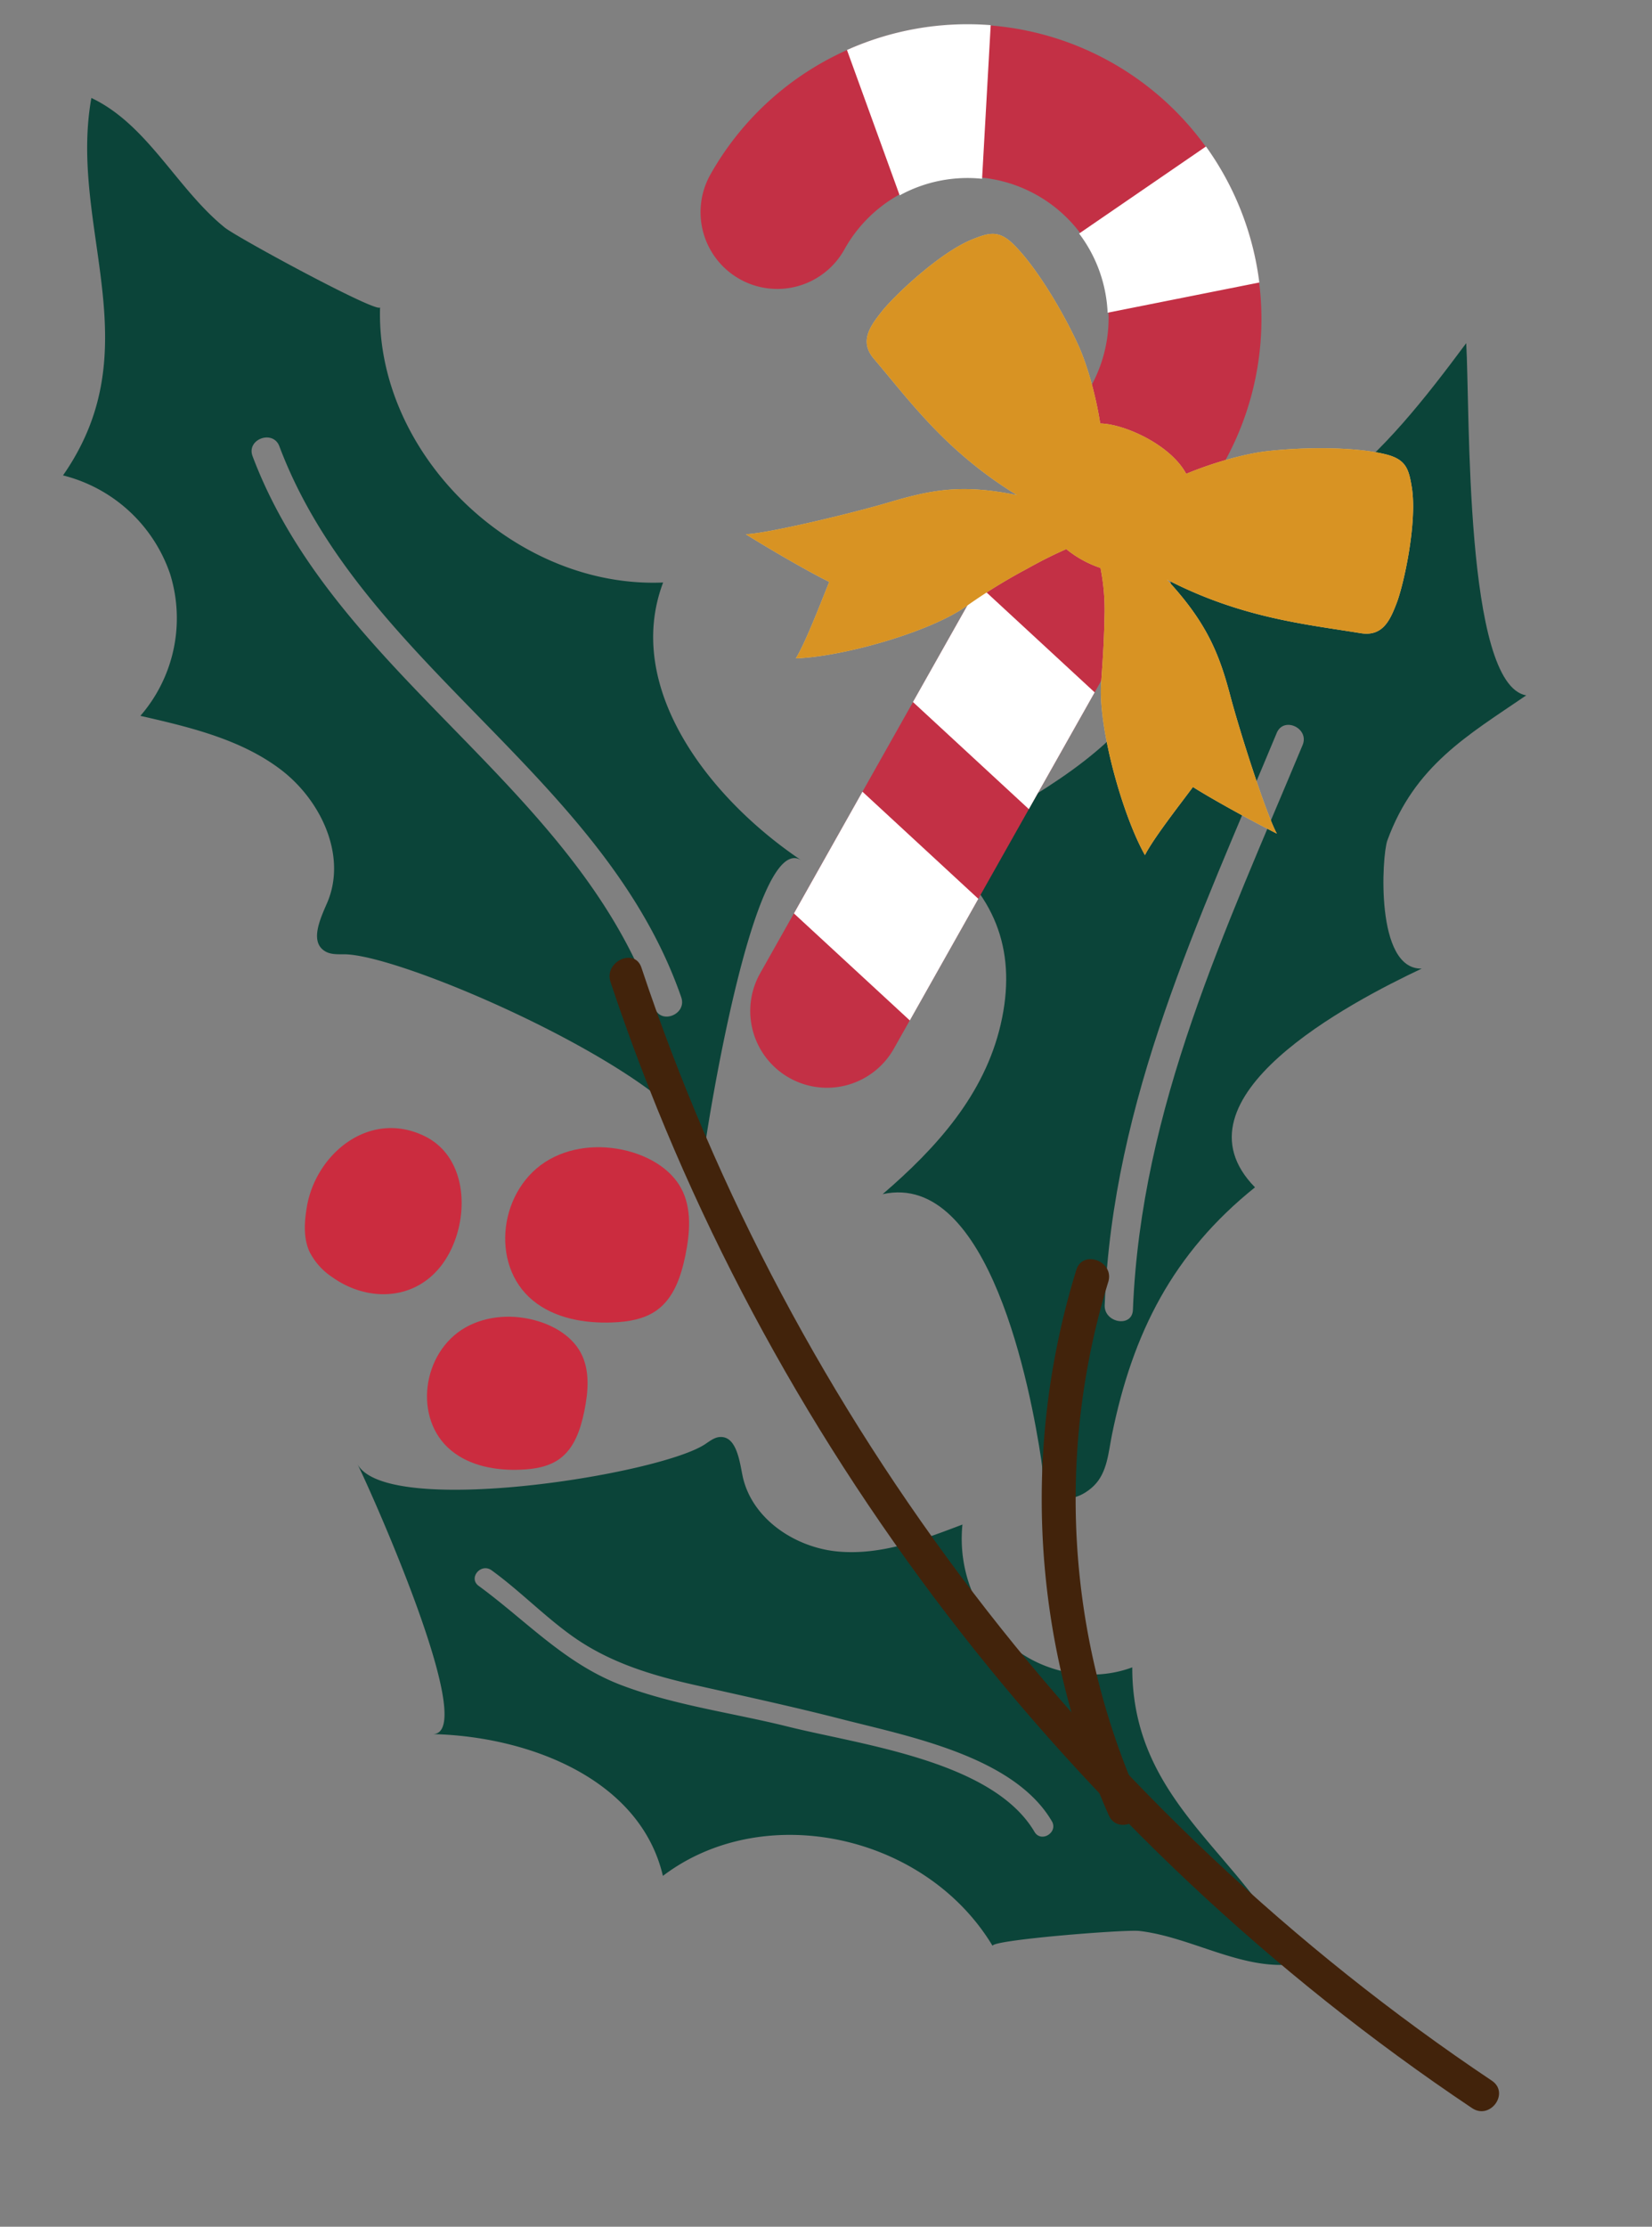
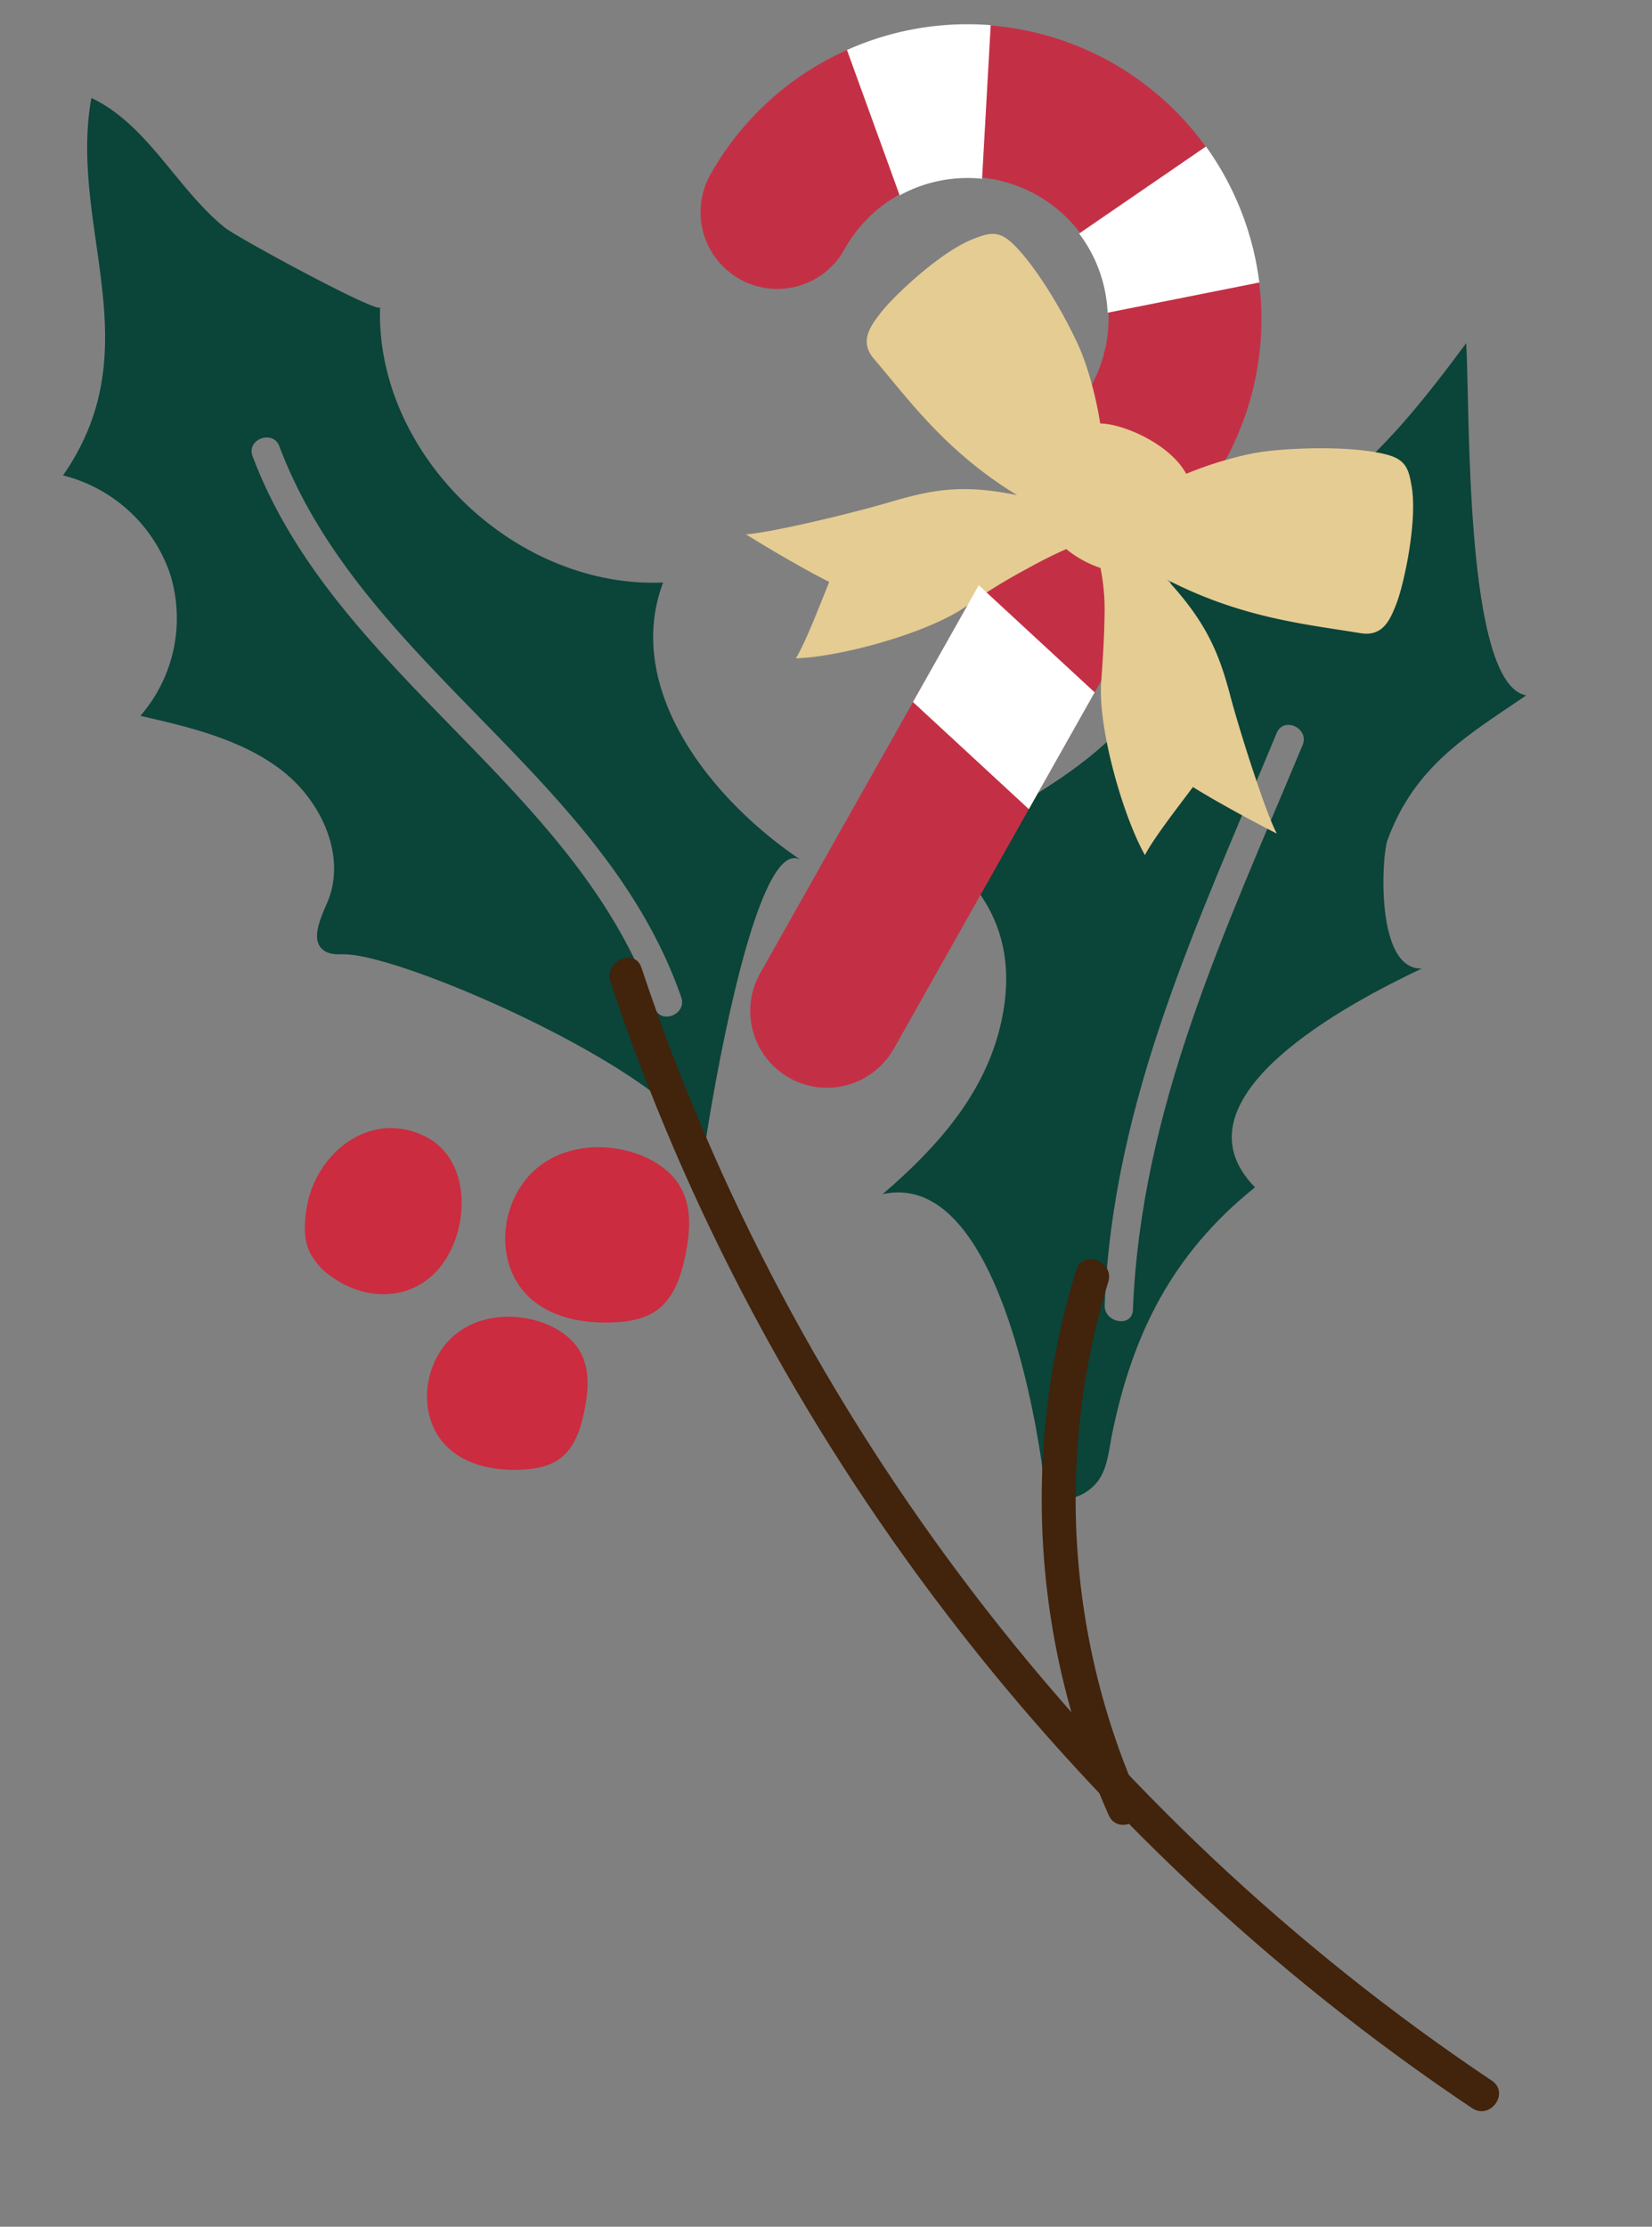
<svg xmlns="http://www.w3.org/2000/svg" width="483.953" height="652.094" viewBox="0 0 483.953 652.094">
  <rect x="0" y="0" width="483.953" height="652.094" fill="#808080" stroke="none" />
  <defs>
    <clipPath id="clip-path">
      <rect id="Rechteck_360" data-name="Rechteck 360" width="208.747" height="311.5" fill="none" />
    </clipPath>
  </defs>
  <g id="Gruppe_920" data-name="Gruppe 920" transform="translate(0 -37.865)">
    <g id="Gruppe_919" data-name="Gruppe 919" transform="matrix(-0.174, -0.985, 0.985, -0.174, 113.104, 712.889)">
      <path id="Pfad_11011" data-name="Pfad 11011" d="M80.78,193.384C92.53,181.153,5.289,151.342,0,149.929c19.5,5.2,73.657-74.649,77.023-93.221.331-1.893.6-3.967,1.863-5.379,3.486-3.966,9.5.211,13.854,3.1,12.321,8.084,29.571,3.576,40.54-6.4,10.939-10.007,17.07-24.222,22.87-37.956a43.578,43.578,0,0,0,39.308,15.808A44.551,44.551,0,0,0,229.417,0a69.746,69.746,0,0,0,7.453,6.491c30.653,23.17,66.626,8.685,99.923,20.916-10.548,14.876-30.533,20.015-44.147,31.855-3.546,3.065-33.087,40.3-30.893,40.751-42.013-8.805-88.023,24.372-93.793,67.617-28.1-16.708-64.311,1.984-87.18,25.754M47.452,151.732c68.1-10.938,112.094-75.22,179.32-87.842,5.229-.961,3.756-9.226-1.473-8.234-67.5,12.652-111.583,76.964-179.53,87.872-5.259.842-3.576,9.046,1.683,8.2" transform="translate(314.546 0)" fill="#0b4439" />
-       <path id="Pfad_11012" data-name="Pfad 11012" d="M191.882,0c-17.1,5.59-18.482,86.91-11.93,101.425.661,1.5,1.5,3.066,1.232,4.658-.631,4.418-7.212,4.328-11.841,4.387-13.222.18-23.861,11.51-27.167,23.681-3.305,12.141-.931,24.943,1.443,37.265a41.3,41.3,0,0,0-37.174,7.6c-9.947,8.325-14.936,21.727-12.652,34.109a65.982,65.982,0,0,0-8.775-.992C50.728,210.514,30.894,237.621,0,244.834c.631-15.327,13.043-28.37,17.43-43.095,1.172-3.787,5.019-43.756,3.125-43.065,35.762-13.7,53.943-58.631,37.024-91.539C86.82,65.513,104.731,35.311,110.2,7.9,107.376,22,187.284,1.5,191.882,0M150.591,28.76c-12.472,11.961-26.716,20.826-35.822,35.972-8.595,14.365-13.7,30.743-20.5,46.01-9.046,20.285-20.315,57.369-42.944,65.814-3.576,1.352-1.352,6.882,2.224,5.53,20.676-7.693,31.795-37.114,40.209-55.627,6.041-13.313,11.54-26.806,17.19-40.3,5.139-12.292,11.029-23.892,20.706-33.268,7.182-6.972,15.537-12.622,22.719-19.563,2.825-2.675-.962-7.243-3.786-4.568" transform="translate(52.041 34.559)" fill="#0b4439" />
      <path id="Pfad_11013" data-name="Pfad 11013" d="M208.229,211.025c-8.535-18.873-14.515-35.732-34.77-47.452-4.057-2.344-36.633-10.158-38.677,3.4-6.041-22.208-24.342-79.938-54.574-59.233-14.816-27.046-35.792-42.7-63.89-53.793C11.269,51.961,5.529,50.638,2.4,46.1c-3.156-4.568-4-11.3,2.434-14,2.825-1.2,1.593-.03,7.633.12,20.586.541,86.1-.24,84.747-32.216,10.608,17.911,23.5,34.44,42.944,42.7s36.633,5.44,52.35-8.534c10.308,22.539,15.146,46.25,32.967,65.693,7.453,8.144,34.861,21.607,45.439,9.586-10.248,43.666,13.824,72.456,41.922,102.207-19.474-2.284-98.3-17.971-104.611-.631m1.893-73.868c-50.037-31.975-97.338-65.964-156.21-78.766-5.109-1.112-7.993,6.791-2.795,7.9,58.03,12.652,104.882,46.16,154.2,77.714,4.478,2.855,9.286-3.967,4.808-6.852" transform="translate(197.765 199.785)" fill="#0b4439" />
      <path id="Pfad_11014" data-name="Pfad 11014" d="M370.022.059C231,20.555,99.644,88.833,1.435,191.19c-4.448,4.628,2.464,11.72,6.912,7.093C105.474,97.037,235.089,29.991,372.577,9.706c6.221-.9,3.666-10.548-2.555-9.646" transform="translate(0 132.049)" fill="#42230b" />
      <path id="Pfad_11015" data-name="Pfad 11015" d="M162.43,25.125A227.665,227.665,0,0,0,3.545,6.733C-2.615,8.266-.091,17.913,6.1,16.41A216.846,216.846,0,0,1,157.381,33.75c5.65,2.855,10.7-5.74,5.049-8.625" transform="translate(100.818 226.651)" fill="#42230b" />
      <path id="Pfad_11019" data-name="Pfad 11019" d="M50.61,17.223C45.02,1.265,23.383-5.556,10.791,5.232,4.54,10.582,1.505,18.906.393,27.11-.238,31.618-.3,36.4,1.655,40.483c2.7,5.62,8.625,8.745,14.335,11.029,6.25,2.464,13.253,4.328,19.624,2.194,5.71-1.923,10.037-6.792,12.8-12.171C52.2,34.082,53.375,25.1,50.61,17.223" transform="translate(271.359 88.258)" fill="#cb2c3f" />
      <path id="Pfad_11020" data-name="Pfad 11020" d="M44.183,15.039C39.285,1.1,20.412-4.855,9.413,4.581,3.944,9.239,1.3,16.512.338,23.664c-.541,3.937-.6,8.114,1.112,11.69,2.344,4.9,7.513,7.634,12.5,9.617,5.469,2.164,11.57,3.787,17.16,1.924,4.959-1.683,8.745-5.92,11.15-10.639,3.306-6.491,4.327-14.335,1.923-21.217" transform="translate(233.639 57.715)" fill="#cb2c3f" />
      <path id="Pfad_11021" data-name="Pfad 11021" d="M35.527,45.854a18.078,18.078,0,0,0,8.5-6.612C54.189,24.848,44.272,7.417,29.7,2.068,25.459.536,20.861-.667,16.473.416A19.47,19.47,0,0,0,7.818,5.765C-.626,14.089-3.03,26.891,4.6,36.508c6.612,8.385,20.5,13.313,30.924,9.346" transform="translate(291.221 31.11)" fill="#cb2c3f" />
    </g>
    <g id="Gruppe_918" data-name="Gruppe 918" transform="translate(205.216 44.945)">
      <g id="Gruppe_907" data-name="Gruppe 907" transform="translate(0 0)" clip-path="url(#clip-path)">
        <path id="Pfad_11566" data-name="Pfad 11566" d="M17.461,277.944l96.573-171.31A41.3,41.3,0,1,0,42.071,66.094,22.482,22.482,0,1,1,2.9,44.01a86.262,86.262,0,1,1,150.3,84.707L56.628,300.028a22.482,22.482,0,1,1-39.168-22.083" transform="translate(0.008 0)" fill="#c33045" />
        <path id="Pfad_11567" data-name="Pfad 11567" d="M104.39,100.056a62.78,62.78,0,0,1,1.209,12.909c-.137,7.443-.357,11.426-1.016,20.71-.934,13.129,6.235,38.81,12.827,50.484,2.472-4.834,9.613-13.981,14.063-19.941,5.329,3.378,16.233,9.421,24.583,13.651-3.159-5.741-10.794-29.637-13.623-40.294-3.269-12.442-6.977-21.589-18.568-34.086,21.809,11.261,40.651,13.047,56.746,15.683,6.537,1.071,8.652-3.928,10.547-8.844,2.17-5.713,6.07-23.759,4.422-33.921-.879-5.274-1.648-8.13-7.636-9.613-8.844-2.2-23.621-2.17-34.69-.934-6.51.742-15.876,3.351-23.759,6.647-4.587-8.57-18.21-14.64-25.187-14.75-1.291-8.295-3.845-17.359-6.537-23.182C93.128,24.5,85.465,11.833,79.01,5.406c-4.395-4.367-7.2-3.543-12.168-1.566C57.284,7.686,43.88,20.375,40.117,25.209c-3.241,4.147-6.427,8.542-2.115,13.6,10.575,12.387,21.012,27.11,41.942,39.937-16.7-3.433-25.572-1.4-37.9,2.225C31.438,84.1,7.048,89.948.483,90.2c7.965,4.971,18.787,11.179,24.445,13.953-2.8,6.922-6.949,17.771-9.778,22.385,13.4-.412,39.058-7.581,49.825-15.189a165.032,165.032,0,0,1,17.634-10.9c3.433-1.9,6.894-3.763,11.756-5.905a31.67,31.67,0,0,0,10.025,5.521" transform="translate(12.783 59.177)" fill="#e5cc93" />
        <path id="Pfad_11568" data-name="Pfad 11568" d="M21.547,5.982,2.266,40.178,36.215,71.545,55.5,37.349Z" transform="translate(59.968 158.329)" fill="#fff" />
-         <path id="Pfad_11569" data-name="Pfad 11569" d="M55.023,39.55,21.074,8.183,1,43.835l33.949,31.34Z" transform="translate(26.364 216.585)" fill="#fff" />
-         <path id="Pfad_11570" data-name="Pfad 11570" d="M104.39,100.056a62.78,62.78,0,0,1,1.209,12.909c-.137,7.443-.357,11.426-1.016,20.71-.934,13.129,6.235,38.81,12.827,50.484,2.472-4.834,9.613-13.981,14.063-19.941,5.329,3.378,16.233,9.421,24.583,13.651-3.159-5.741-10.794-29.637-13.623-40.294-3.269-12.442-6.977-21.589-18.568-34.086,21.809,11.261,40.651,13.047,56.746,15.683,6.537,1.071,8.652-3.928,10.547-8.844,2.17-5.713,6.07-23.759,4.422-33.921-.879-5.274-1.648-8.13-7.636-9.613-8.844-2.2-23.621-2.17-34.69-.934-6.51.742-15.876,3.351-23.759,6.647-4.587-8.57-18.21-14.64-25.187-14.75-1.291-8.295-3.845-17.359-6.537-23.182C93.128,24.5,85.465,11.833,79.01,5.406c-4.395-4.367-7.2-3.543-12.168-1.566C57.284,7.686,43.88,20.375,40.117,25.209c-3.241,4.147-6.427,8.542-2.115,13.6,10.575,12.387,21.012,27.11,41.942,39.937-16.7-3.433-25.572-1.4-37.9,2.225C31.438,84.1,7.048,89.948.483,90.2c7.965,4.971,18.787,11.179,24.445,13.953-2.8,6.922-6.949,17.771-9.778,22.385,13.4-.412,39.058-7.581,49.825-15.189a165.032,165.032,0,0,1,17.634-10.9c3.433-1.9,6.894-3.763,11.756-5.905a31.67,31.67,0,0,0,10.025,5.521" transform="translate(12.783 59.177)" fill="#d89323" />
        <path id="Pfad_11571" data-name="Pfad 11571" d="M41.2,1.3,4.038,26.793a41.46,41.46,0,0,1,8.35,23.182l44.441-8.844A86.654,86.654,0,0,0,41.2,1.3" transform="translate(106.873 34.521)" fill="#fff" />
        <path id="Pfad_11572" data-name="Pfad 11572" d="M41.142,45.261,43.668.271A86.317,86.317,0,0,0,1.562,7.549L17,50.123a41.339,41.339,0,0,1,24.143-4.862" transform="translate(41.341 0.012)" fill="#fff" />
      </g>
    </g>
  </g>
</svg>